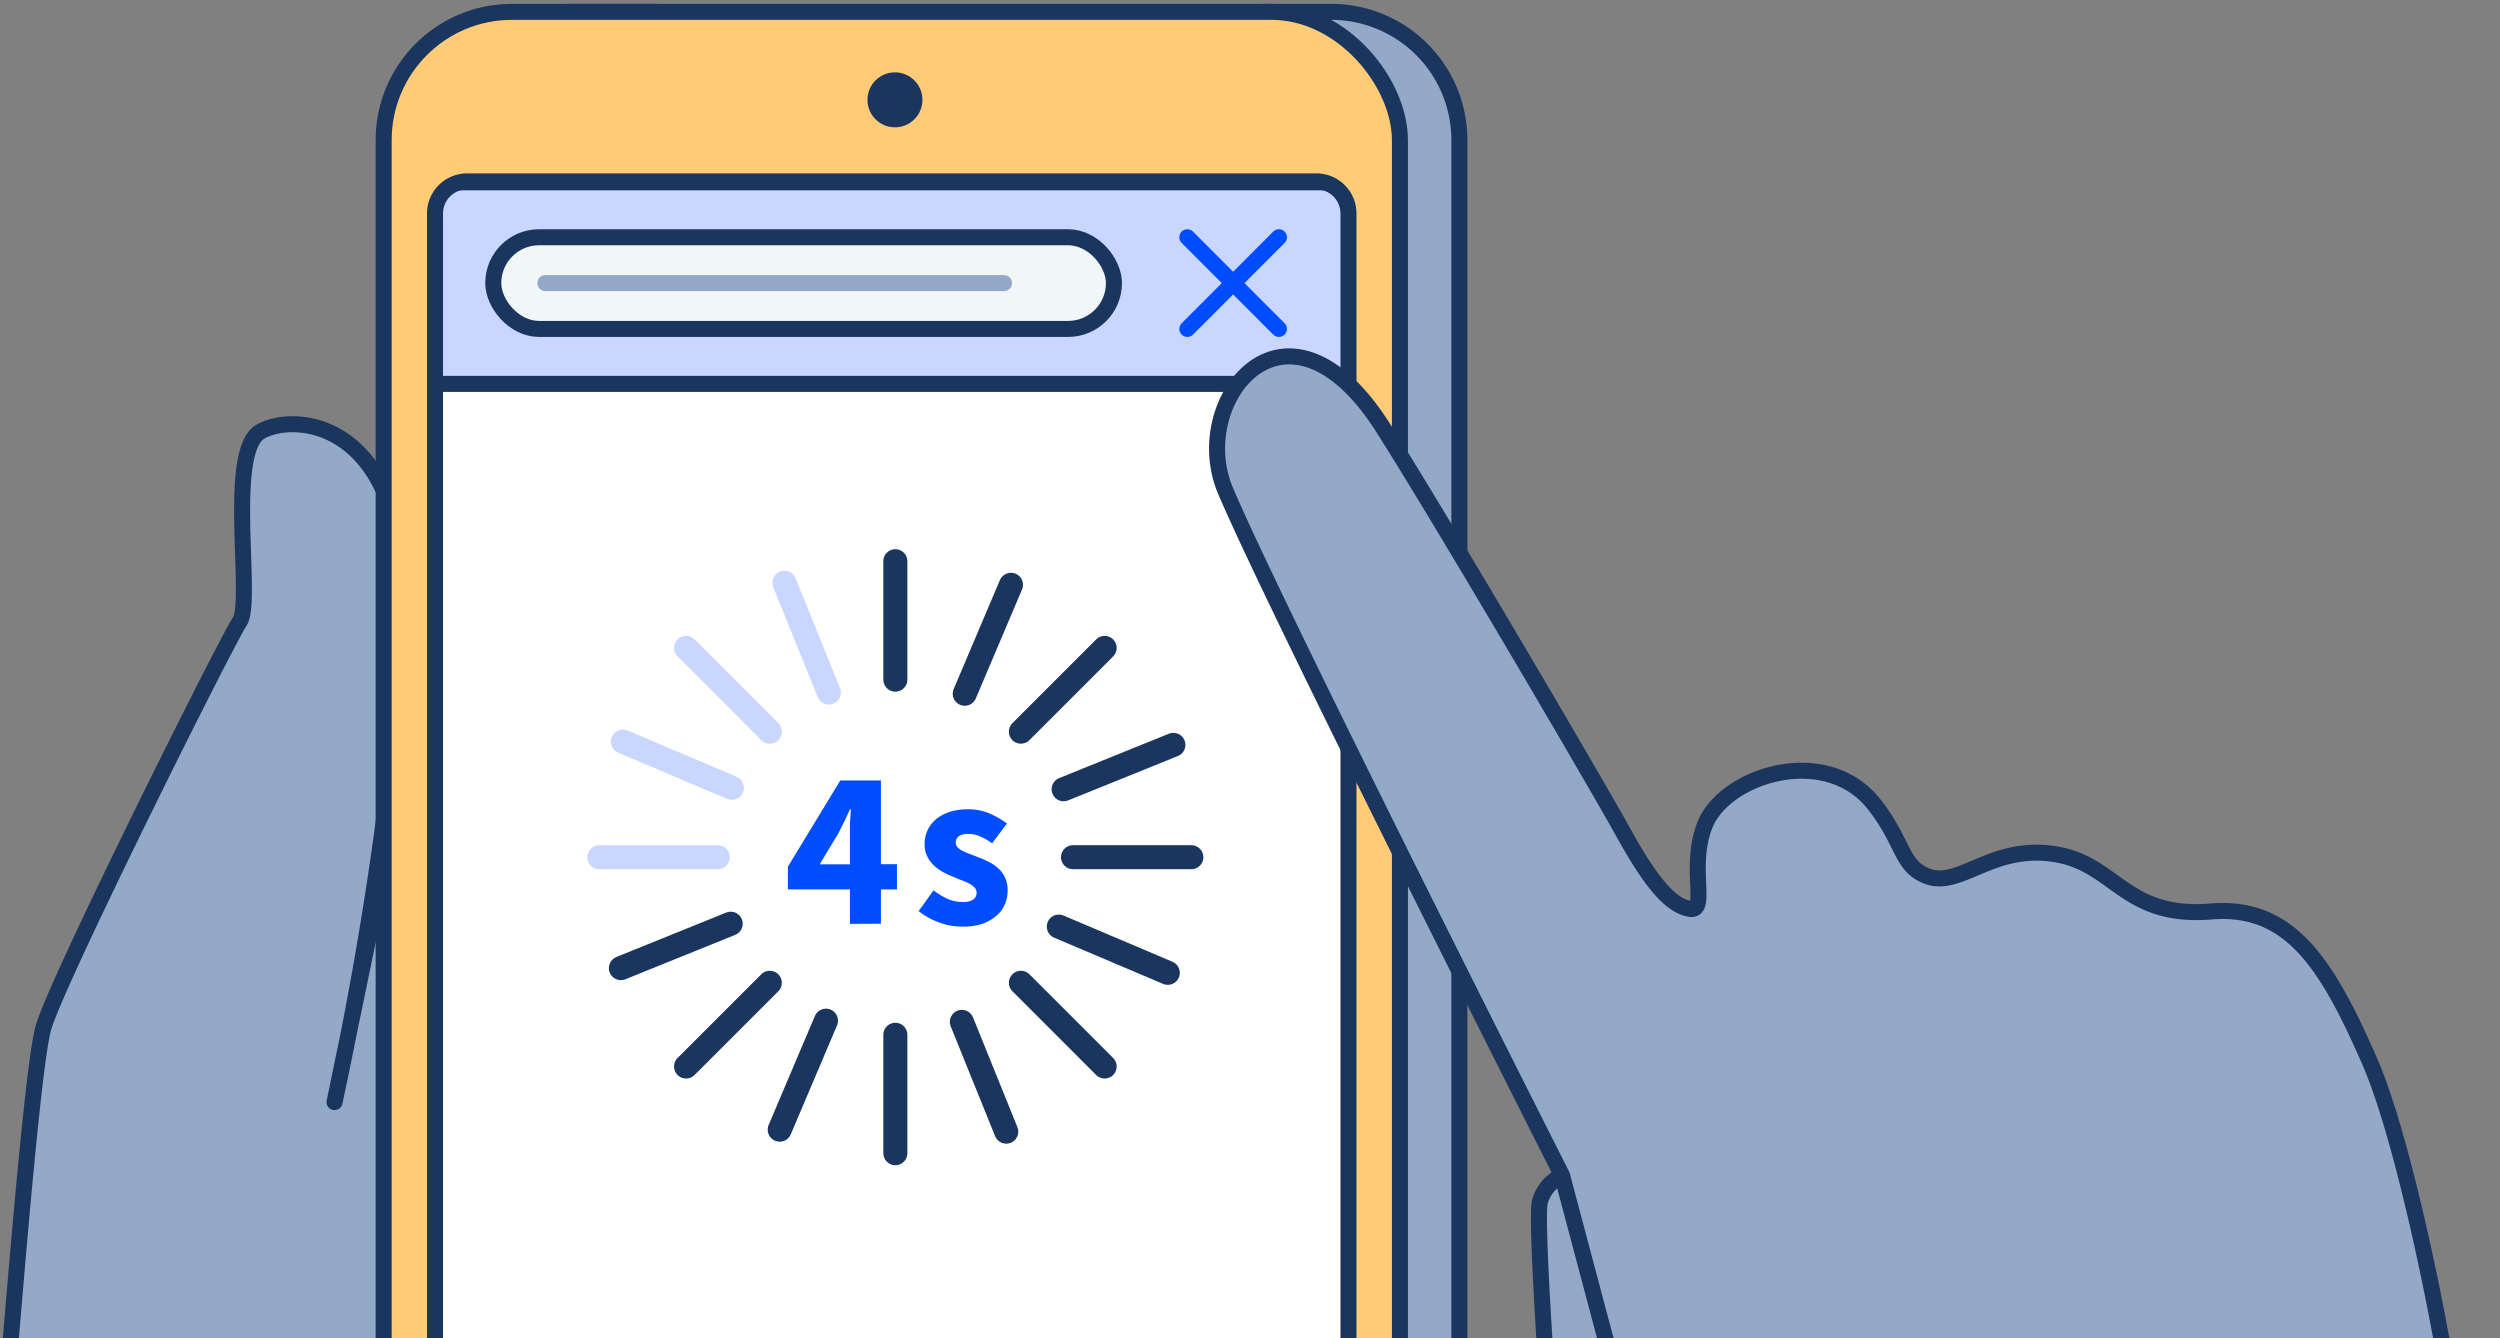
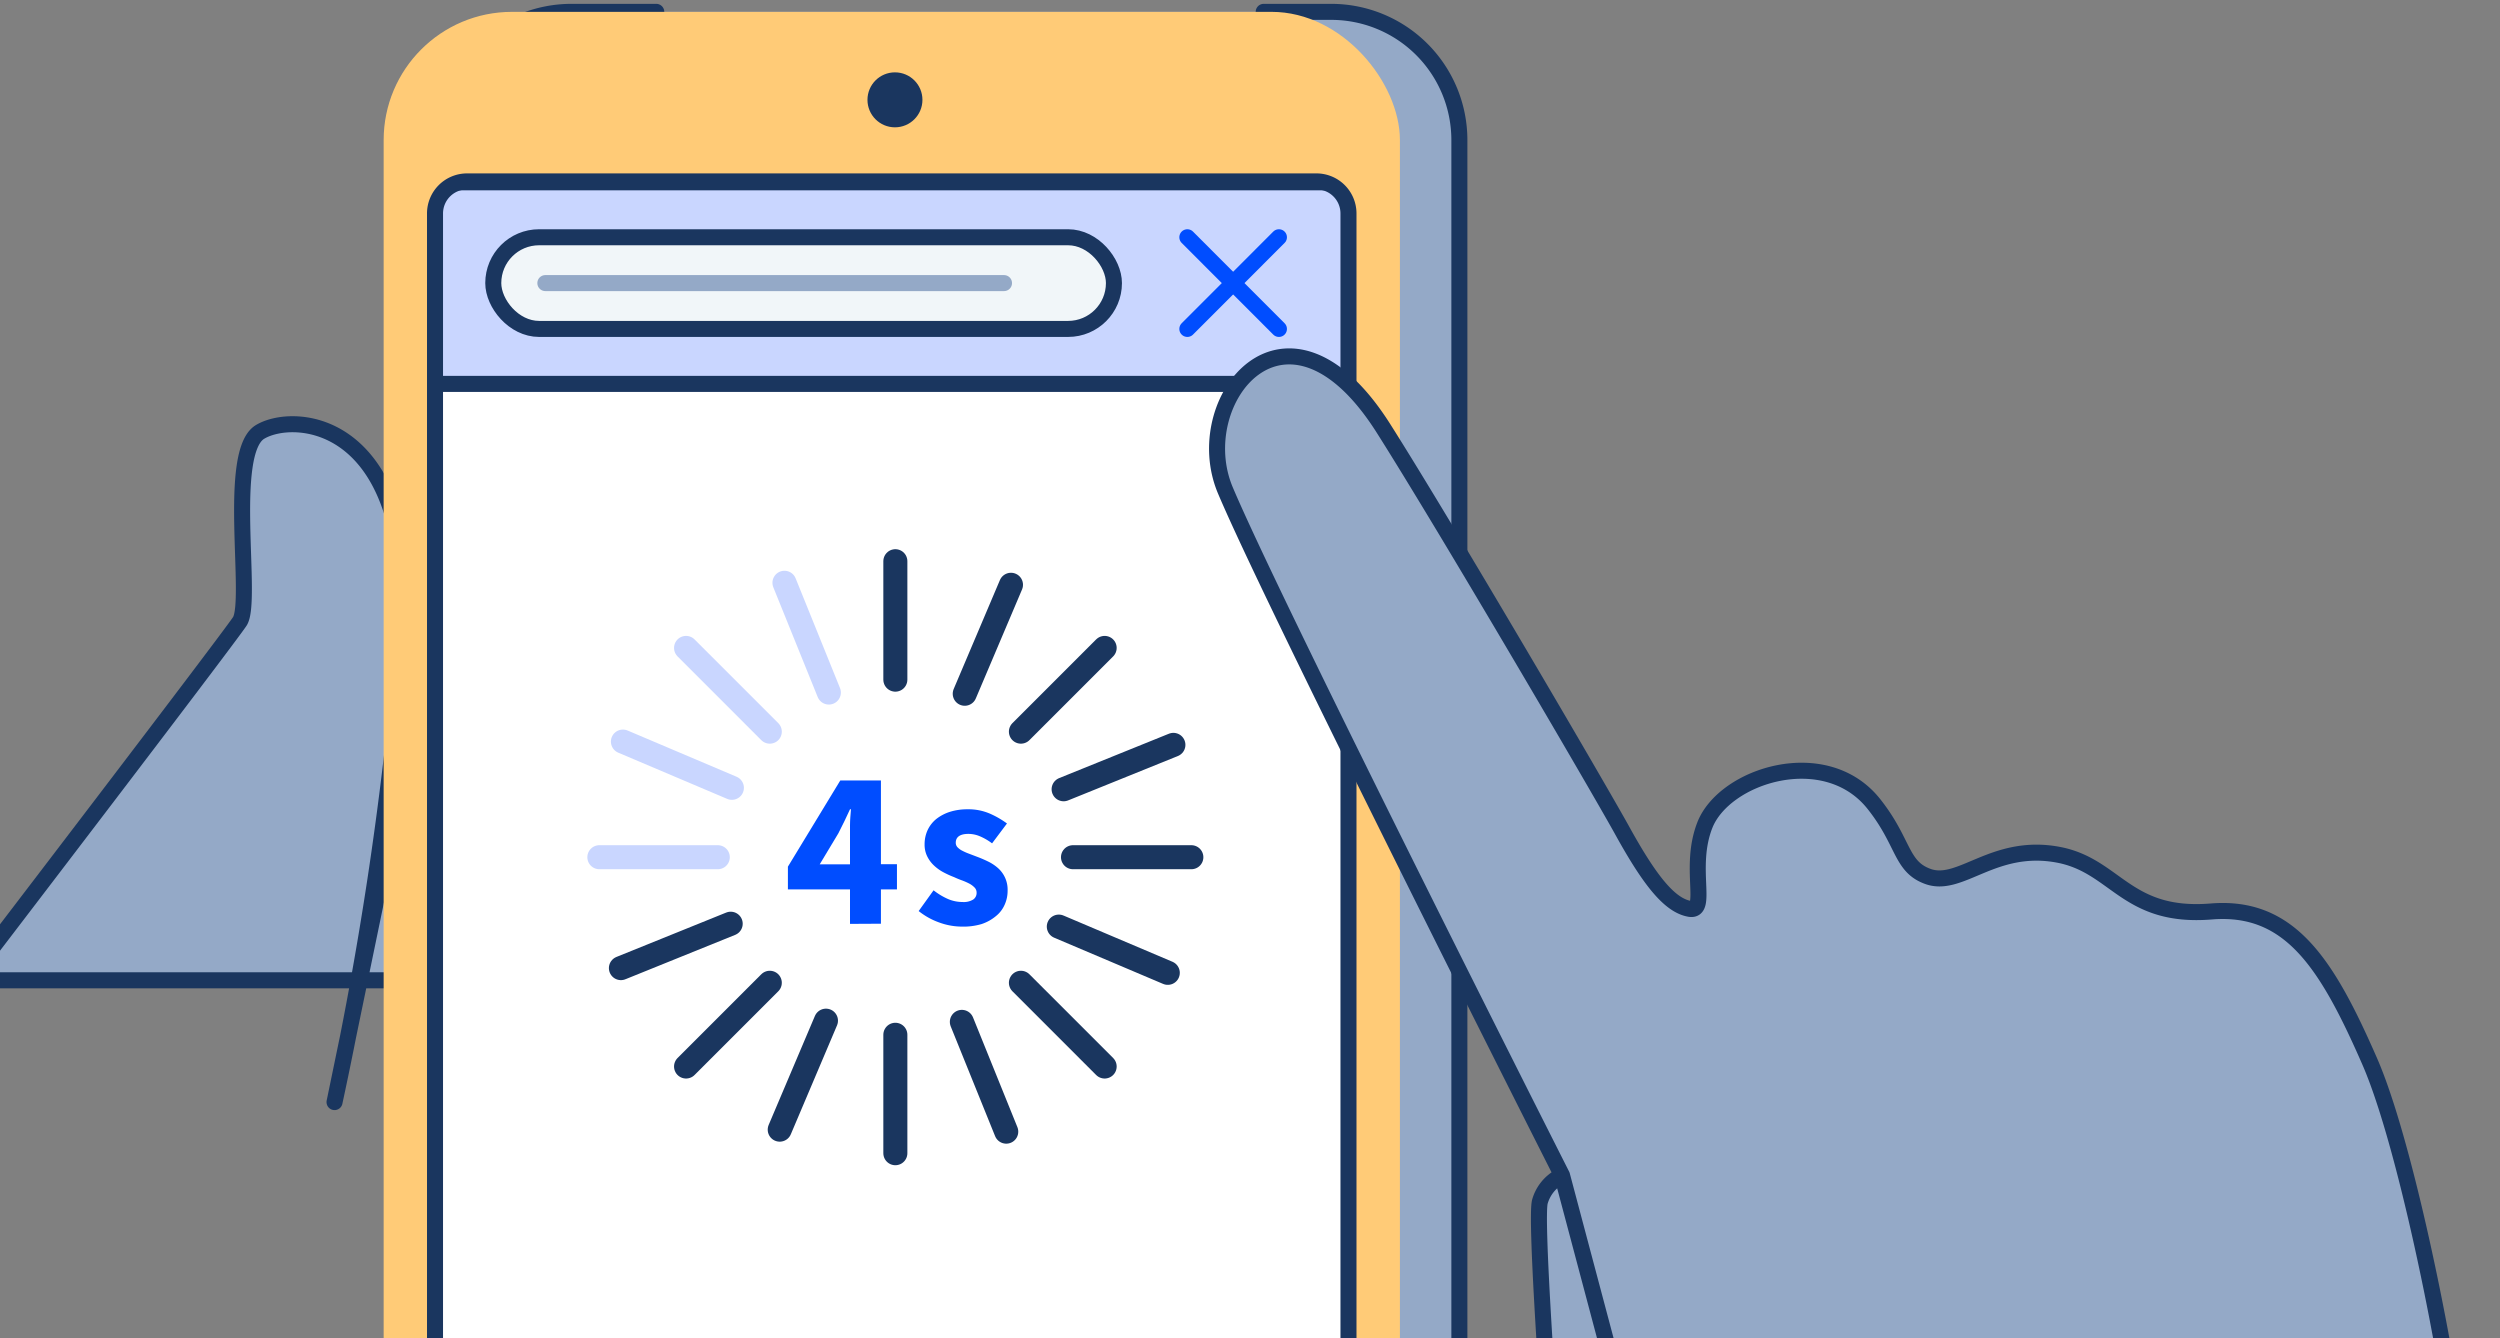
<svg xmlns="http://www.w3.org/2000/svg" width="312" height="167" viewBox="0 0 312 167">
  <rect x="0" y="0" width="312" height="167" fill="#808080" stroke="none" />
  <defs>
    <style>.a,.n,.o,.p,.r,.s,.w,.y{fill:none;}.b,.h{fill:#ffcb77;}.b,.c,.d,.f,.g,.l,.m,.p,.r,.x,.y{stroke:#1a365f;}.b,.c,.d,.f,.g,.l,.m,.n,.o,.p,.r,.s,.w,.x,.y{stroke-linecap:round;}.b,.c,.g,.l,.m,.n,.o,.p,.r,.s{stroke-miterlimit:10;}.b,.c,.d,.f,.g,.l,.m,.n,.o,.p,.w,.x,.y{stroke-width:2px;}.c,.j,.x{fill:#fff;}.d,.l,.u{fill:#c9d6ff;}.d,.f,.w,.x,.y{stroke-linejoin:round;}.e{clip-path:url(#a);}.f,.g{fill:#94a9c7;}.i{clip-path:url(#b);}.k{clip-path:url(#c);}.m{fill:#f1f6f9;}.n,.w{stroke:#94a9c7;}.o{stroke:#004dff;}.q{fill:#1a365f;}.r,.s{stroke-width:3px;}.s{stroke:#c9d6ff;}.t{fill:#004dff;}.v{clip-path:url(#d);}</style>
    <clipPath id="a">
      <rect class="a" x="-10" y="-12" width="322" height="179" />
    </clipPath>
    <clipPath id="b">
      <rect class="b" x="47.88" y="1.48" width="126.83" height="250" rx="16.01" />
    </clipPath>
    <clipPath id="c">
      <path class="c" d="M70.08,22.64H58.29a4,4,0,0,0-4,4V233.75a4,4,0,0,0,4,4h106a4,4,0,0,0,4-4V26.64a4,4,0,0,0-4-4H70.08Z" />
    </clipPath>
    <clipPath id="d">
      <path class="d" d="M208.47-48.55H28.26a3.09,3.09,0,0,1-3.09-3.1c0-.9,0-1.72,0-2a93.21,93.21,0,0,1,93.18-91.21,93.21,93.21,0,0,1,93.18,90.92c0,.31,0,1.25,0,2.27A3.09,3.09,0,0,1,208.47-48.55Z" />
    </clipPath>
  </defs>
  <g class="e">
-     <path class="f" d="M41.75,137.54A449.21,449.21,0,0,0,50.2,81.78C52.73,52.21,36.86,51.26,32.46,53.9c-4.23,2.54-.85,21.12-2.54,23.66S7.11,122.34,5.42,128.25.35,180.63-.49,189.08s-34,44.78-34,44.78H76.07l35.8-21.12L51,92.77Z" />
+     <path class="f" d="M41.75,137.54A449.21,449.21,0,0,0,50.2,81.78C52.73,52.21,36.86,51.26,32.46,53.9c-4.23,2.54-.85,21.12-2.54,23.66s-34,44.78-34,44.78H76.07l35.8-21.12L51,92.77Z" />
    <path class="g" d="M157.71,1.48h8.42a16,16,0,0,1,16,16v218a16,16,0,0,1-16,16H71.32a16,16,0,0,1-16-16v-218a16,16,0,0,1,16-16H81.9" />
    <rect class="h" x="47.88" y="1.48" width="126.83" height="250" rx="16.01" />
    <g class="i">
      <path class="j" d="M70.08,22.64H58.29a4,4,0,0,0-4,4V233.75a4,4,0,0,0,4,4h106a4,4,0,0,0,4-4V26.64a4,4,0,0,0-4-4H70.08Z" />
      <g class="k">
        <polyline class="l" points="54.22 22.75 169.91 22.75 169.91 47.91 54.41 47.91" />
        <rect class="m" x="61.56" y="29.61" width="77.46" height="11.44" rx="5.72" />
        <line class="n" x1="68.06" y1="35.33" x2="125.3" y2="35.33" />
        <line class="o" x1="159.61" y1="41.05" x2="148.18" y2="29.61" />
        <line class="o" x1="148.18" y1="41.05" x2="159.61" y2="29.61" />
      </g>
      <path class="p" d="M70.08,22.64H58.29a4,4,0,0,0-4,4V233.75a4,4,0,0,0,4,4h106a4,4,0,0,0,4-4V26.64a4,4,0,0,0-4-4H70.08Z" />
      <circle class="q" cx="111.69" cy="12.46" r="3.43" />
      <line class="r" x1="145.74" y1="121.41" x2="132.14" y2="115.64" />
      <line class="r" x1="146.44" y1="92.96" x2="132.74" y2="98.5" />
      <line class="r" x1="103.08" y1="127.38" x2="97.31" y2="140.98" />
      <line class="r" x1="126.17" y1="72.98" x2="120.4" y2="86.58" />
      <line class="r" x1="120.04" y1="127.53" x2="125.58" y2="141.23" />
      <line class="r" x1="137.86" y1="133.1" x2="127.41" y2="122.65" />
      <line class="r" x1="148.68" y1="106.98" x2="133.91" y2="106.98" />
      <line class="r" x1="91.19" y1="115.28" x2="77.49" y2="120.82" />
      <line class="r" x1="96.07" y1="122.65" x2="85.62" y2="133.1" />
      <line class="r" x1="137.86" y1="80.86" x2="127.41" y2="91.31" />
      <line class="r" x1="111.74" y1="129.14" x2="111.74" y2="143.92" />
      <line class="r" x1="111.74" y1="70.04" x2="111.74" y2="84.82" />
      <line class="s" x1="103.44" y1="86.43" x2="97.9" y2="72.73" />
      <line class="s" x1="96.07" y1="91.31" x2="85.62" y2="80.86" />
      <line class="s" x1="91.34" y1="98.32" x2="77.74" y2="92.55" />
      <line class="s" x1="89.58" y1="106.98" x2="74.8" y2="106.98" />
      <path class="t" d="M106.08,115.3V111H98.33v-2.84l6.54-10.76h5.07v10.45h2V111h-2v4.28Zm-3.78-7.43h3.78V105c0-.58,0-1.25,0-2s.08-1.43.12-2h-.12c-.22.49-.46,1-.7,1.49s-.5,1-.76,1.52Z" />
      <path class="t" d="M120,115.64a8.27,8.27,0,0,1-2.83-.53,8.77,8.77,0,0,1-2.52-1.41l1.86-2.59a8.22,8.22,0,0,0,1.83,1.1,4.59,4.59,0,0,0,1.77.36,2.28,2.28,0,0,0,1.35-.31,1,1,0,0,0,.42-.87.89.89,0,0,0-.24-.61,2.62,2.62,0,0,0-.64-.49,7.92,7.92,0,0,0-.92-.41c-.34-.12-.68-.26-1-.41a11.4,11.4,0,0,1-1.3-.59,5.35,5.35,0,0,1-1.18-.83,3.93,3.93,0,0,1-.87-1.15,3.27,3.27,0,0,1-.34-1.54,4.2,4.2,0,0,1,.38-1.77,3.93,3.93,0,0,1,1.08-1.38,5.43,5.43,0,0,1,1.69-.89,7.21,7.21,0,0,1,2.2-.32,6.73,6.73,0,0,1,2.82.55,11.14,11.14,0,0,1,2.11,1.22l-1.86,2.48a7.27,7.27,0,0,0-1.49-.87,3.7,3.7,0,0,0-1.47-.31c-1,0-1.57.36-1.57,1.1a.8.8,0,0,0,.22.57,2.13,2.13,0,0,0,.61.44,7.28,7.28,0,0,0,.87.38l1,.38c.45.17.89.36,1.34.58a5.4,5.4,0,0,1,1.21.8,3.59,3.59,0,0,1,1.22,2.82,4.19,4.19,0,0,1-.37,1.77,3.74,3.74,0,0,1-1.09,1.42,5.46,5.46,0,0,1-1.81,1A8,8,0,0,1,120,115.64Z" />
    </g>
-     <rect class="p" x="47.88" y="1.48" width="126.83" height="250" rx="16.01" />
    <path class="f" d="M199.22,194.89c-3.2-6.9-5.63-14-5.86-18-.21-3.76-1.71-24.6-1.19-26.89a5.15,5.15,0,0,1,2.69-3.25.07.07,0,0,1,.11.05l5.85,22-5.88-22.12s-35.72-70.59-42-85.45c-4.77-11.21,7.6-26.91,19.73-7.75,7.85,12.39,26.94,45,29.86,50.31,3.46,6.25,5.88,9.18,8.31,9.63s-.15-5.14,1.92-10.43c2.42-6.22,15.07-10.27,21.11-2.64,3.75,4.73,3.32,7.75,6.65,9,4.12,1.59,8.24-4.23,16.4-2.67,7.18,1.38,8.42,7.94,19.06,7.07,9.81-.79,14.42,6.49,19.76,18.71s11.56,46.42,11.29,51.8" />
  </g>
  <path class="u" d="M208.47-48.55H28.26a3.09,3.09,0,0,1-3.09-3.1c0-.9,0-1.72,0-2a93.21,93.21,0,0,1,93.18-91.21,93.21,93.21,0,0,1,93.18,90.92c0,.31,0,1.25,0,2.27A3.09,3.09,0,0,1,208.47-48.55Z" />
  <g class="v">
    <ellipse class="j" cx="118.36" cy="-43.31" rx="93.74" ry="93.2" />
    <circle class="w" cx="118.36" cy="-51.64" r="57.99" />
    <line class="x" x1="179.39" y1="9.39" x2="176.87" y2="6.87" />
    <line class="x" x1="59.86" y1="6.87" x2="57.34" y2="9.39" />
    <line class="x" x1="179.39" y1="9.39" x2="172.56" y2="2.56" />
    <line class="x" x1="64.16" y1="2.56" x2="57.34" y2="9.39" />
  </g>
  <path class="y" d="M208.47-48.55H28.26a3.09,3.09,0,0,1-3.09-3.1c0-.9,0-1.72,0-2a93.21,93.21,0,0,1,93.18-91.21,93.21,93.21,0,0,1,93.18,90.92c0,.31,0,1.25,0,2.27A3.09,3.09,0,0,1,208.47-48.55Z" />
</svg>